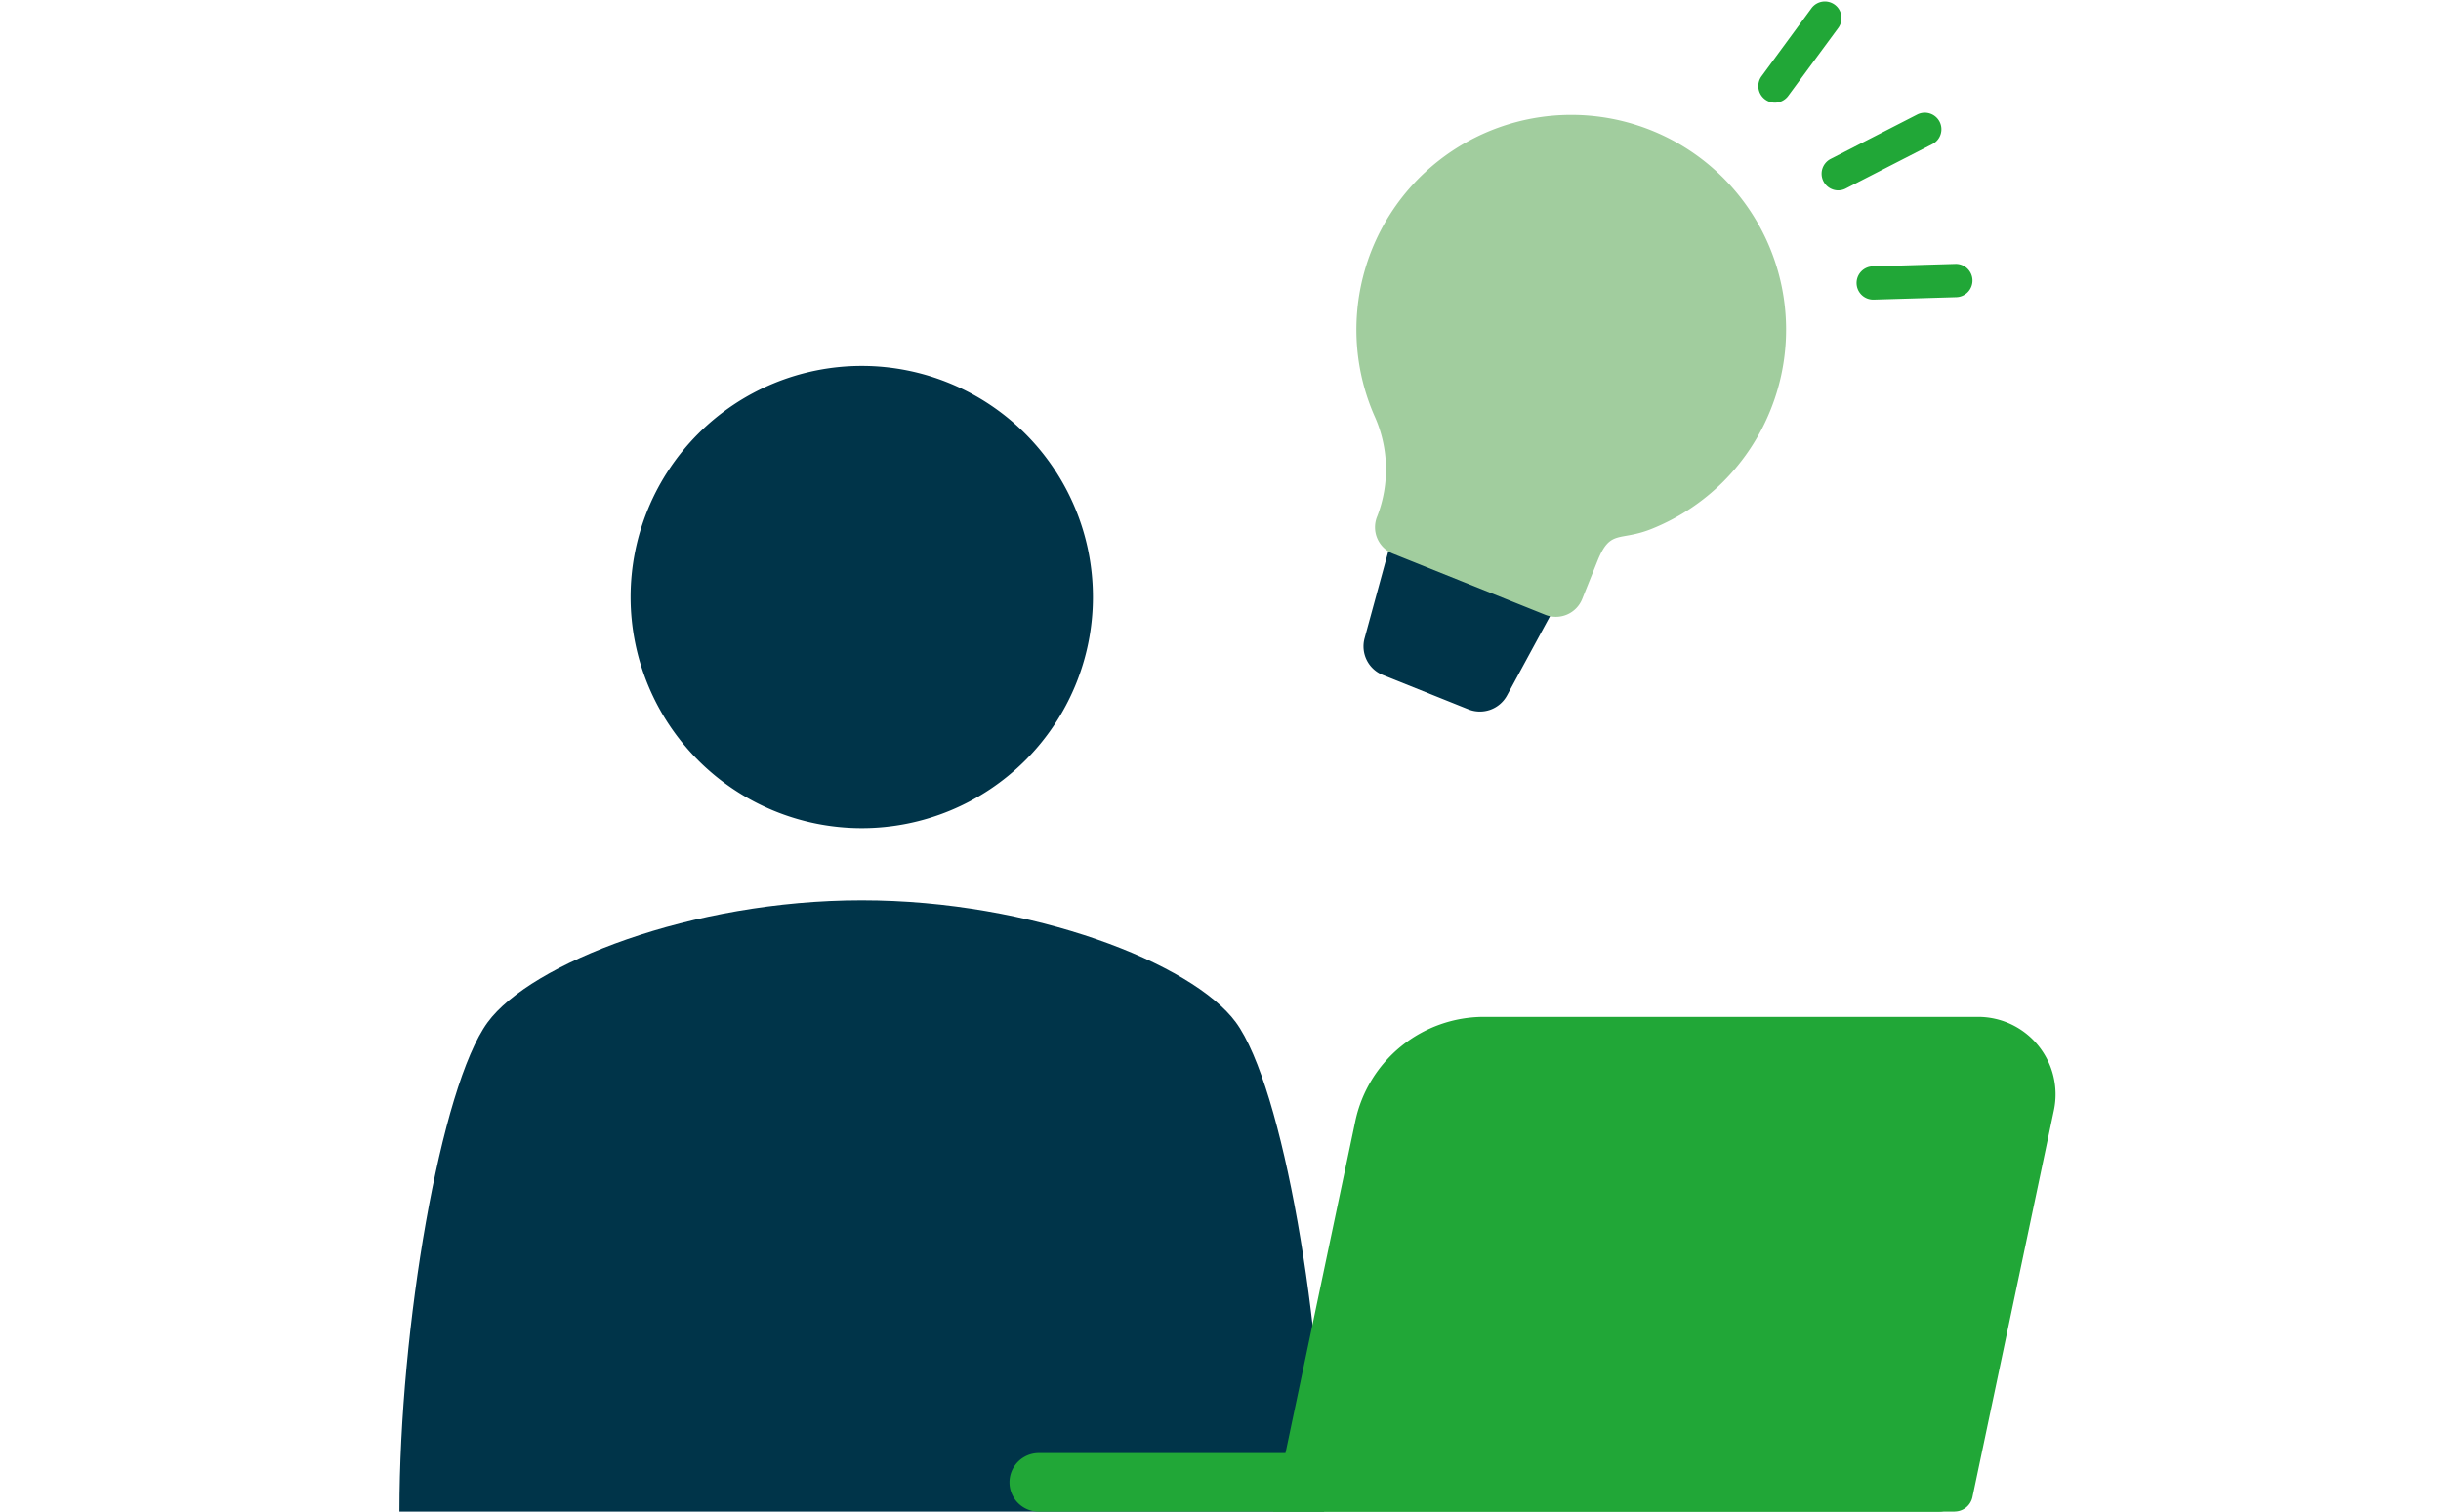
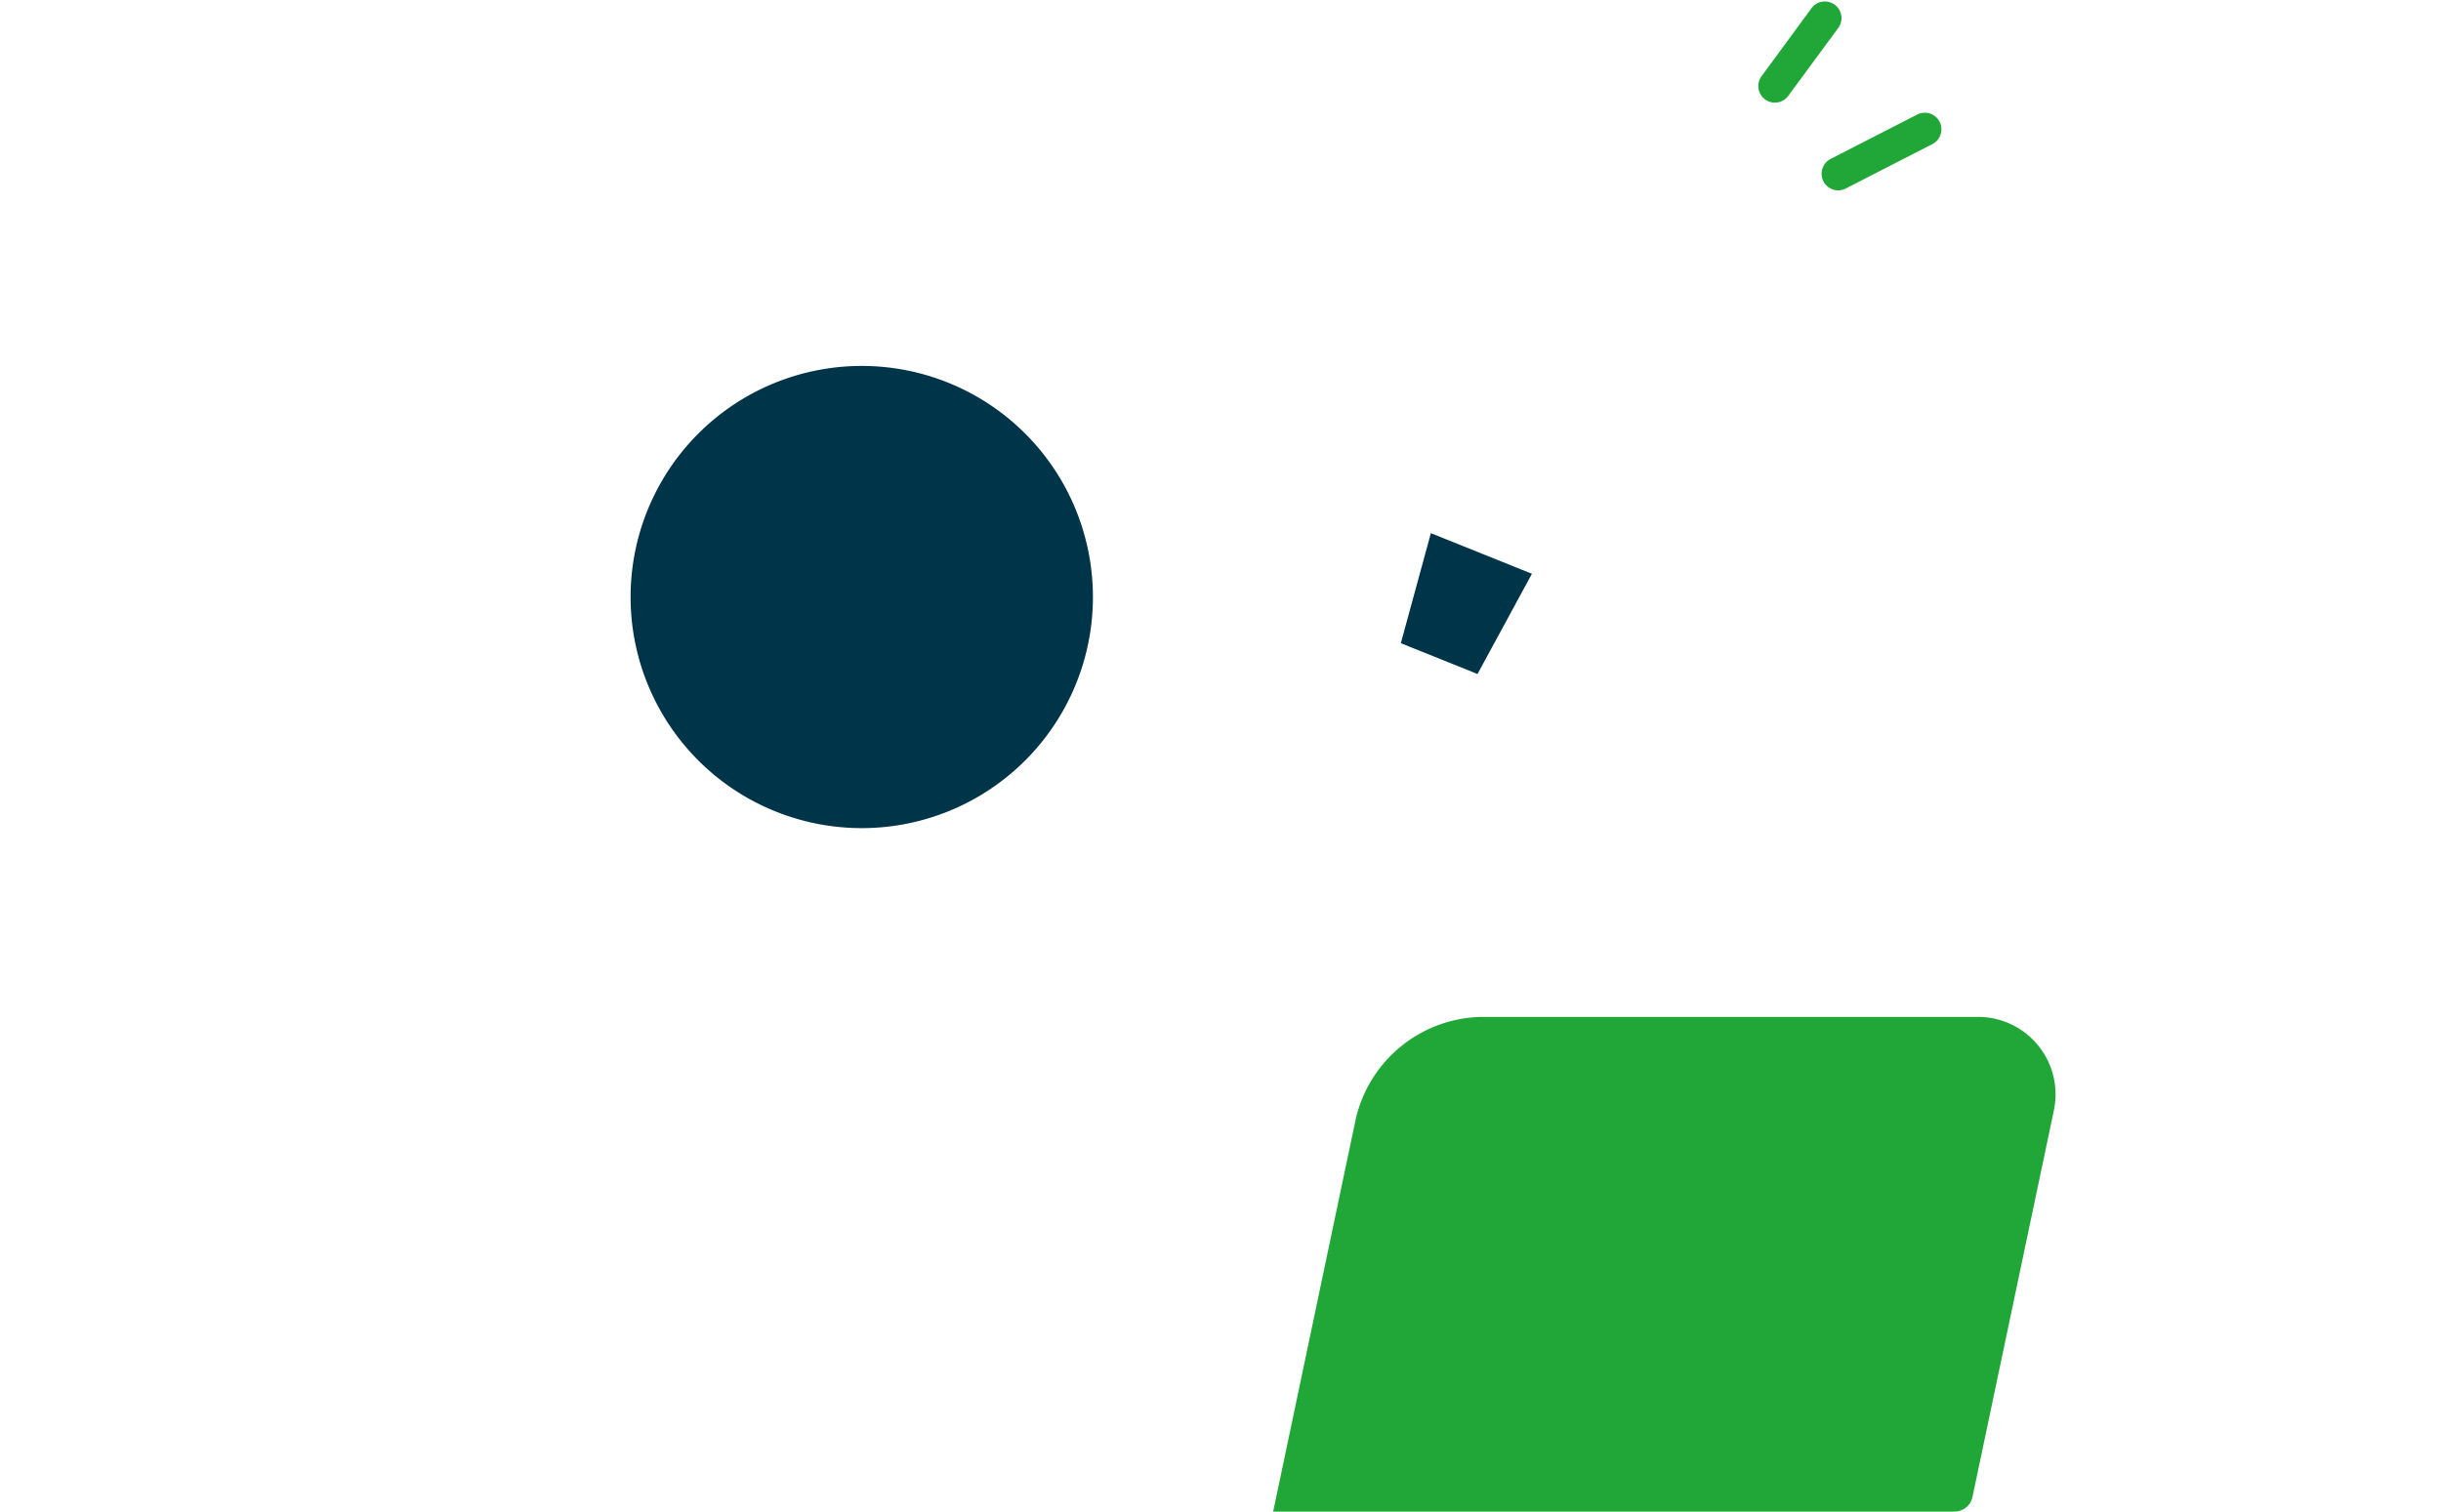
<svg xmlns="http://www.w3.org/2000/svg" width="110" height="68.14" viewBox="0 0 110 68.14">
  <defs>
    <clipPath id="clip-path">
      <rect id="長方形_3669" data-name="長方形 3669" width="110" height="68.14" transform="translate(-18)" fill="none" />
    </clipPath>
  </defs>
  <g id="グループ_3088" data-name="グループ 3088" transform="translate(18 0)">
    <g id="グループ_3087" data-name="グループ 3087" transform="translate(0 0)" clip-path="url(#clip-path)">
      <path id="パス_9117" data-name="パス 9117" d="M30.4,25.564A10.417,10.417,0,1,1,19.983,15.147,10.418,10.418,0,0,1,30.4,25.564" transform="translate(0.851 1.348)" fill="#003449" />
-       <path id="パス_9118" data-name="パス 9118" d="M41.669,64.823c0-8.31-1.863-19.173-3.977-22.057-1.944-2.652-9.181-5.5-16.858-5.5s-14.914,2.853-16.858,5.5C1.863,45.651,0,56.513,0,64.823Z" transform="translate(0 3.316)" fill="#003449" />
      <path id="パス_9119" data-name="パス 9119" d="M41.439,27.029l1.353-4.959L47.346,23.9l-2.452,4.518Z" transform="translate(3.688 1.964)" fill="#003449" />
-       <path id="パス_9120" data-name="パス 9120" d="M44.023,24.449l1.149.461-.883,1.628-.754-.3Zm-2.187-4.4-1.893,6.937a1.391,1.391,0,0,0,.824,1.657l3.855,1.547a1.391,1.391,0,0,0,1.741-.628l3.428-6.319Z" transform="translate(3.55 1.784)" fill="#003449" />
-       <path id="パス_9121" data-name="パス 9121" d="M58.262,18.056a9.682,9.682,0,1,0-17.855.252,5.853,5.853,0,0,1,.134,4.535l-.01.024a1.281,1.281,0,0,0,.711,1.665l6.869,2.756a1.279,1.279,0,0,0,1.664-.71l.685-1.708c.591-1.472.989-.865,2.46-1.46a9.629,9.629,0,0,0,5.342-5.354" transform="translate(3.524 0.424)" fill="#a1cd9e" />
      <path id="パス_9122" data-name="パス 9122" d="M66.863,64.393H36.155l3.7-17.594a5.929,5.929,0,0,1,5.8-4.707H67.921A3.492,3.492,0,0,1,71.338,46.3l-3.67,17.435a.823.823,0,0,1-.806.654" transform="translate(3.218 3.746)" fill="#21a737" />
-       <path id="パス_9123" data-name="パス 9123" d="M67.166,62.787h-40.6a1.32,1.32,0,1,1,0-2.641h40.6a.564.564,0,0,1,.563.563v1.515a.563.563,0,0,1-.563.563" transform="translate(2.246 5.353)" fill="#21a737" />
      <path id="線_519" data-name="線 519" d="M0,3.811a.747.747,0,0,1-.444-.146A.75.75,0,0,1-.6,2.617L1.647-.444A.75.75,0,0,1,2.7-.6.75.75,0,0,1,2.855.444L.6,3.505A.749.749,0,0,1,0,3.811Z" transform="translate(61.984 0.816)" fill="#21a737" />
      <path id="線_520" data-name="線 520" d="M0,2.755a.75.75,0,0,1-.668-.407.75.75,0,0,1,.324-1.01l3.9-2a.75.75,0,0,1,1.01.324A.75.75,0,0,1,4.245.667l-3.9,2A.747.747,0,0,1,0,2.755Z" transform="translate(64.839 5.826)" fill="#21a737" />
-       <path id="線_521" data-name="線 521" d="M0,.86A.75.75,0,0,1-.75.132.75.75,0,0,1-.022-.64L3.7-.75a.75.75,0,0,1,.772.728A.75.75,0,0,1,3.746.75L.022.86Z" transform="translate(66.414 12.646)" fill="#21a737" />
    </g>
  </g>
</svg>